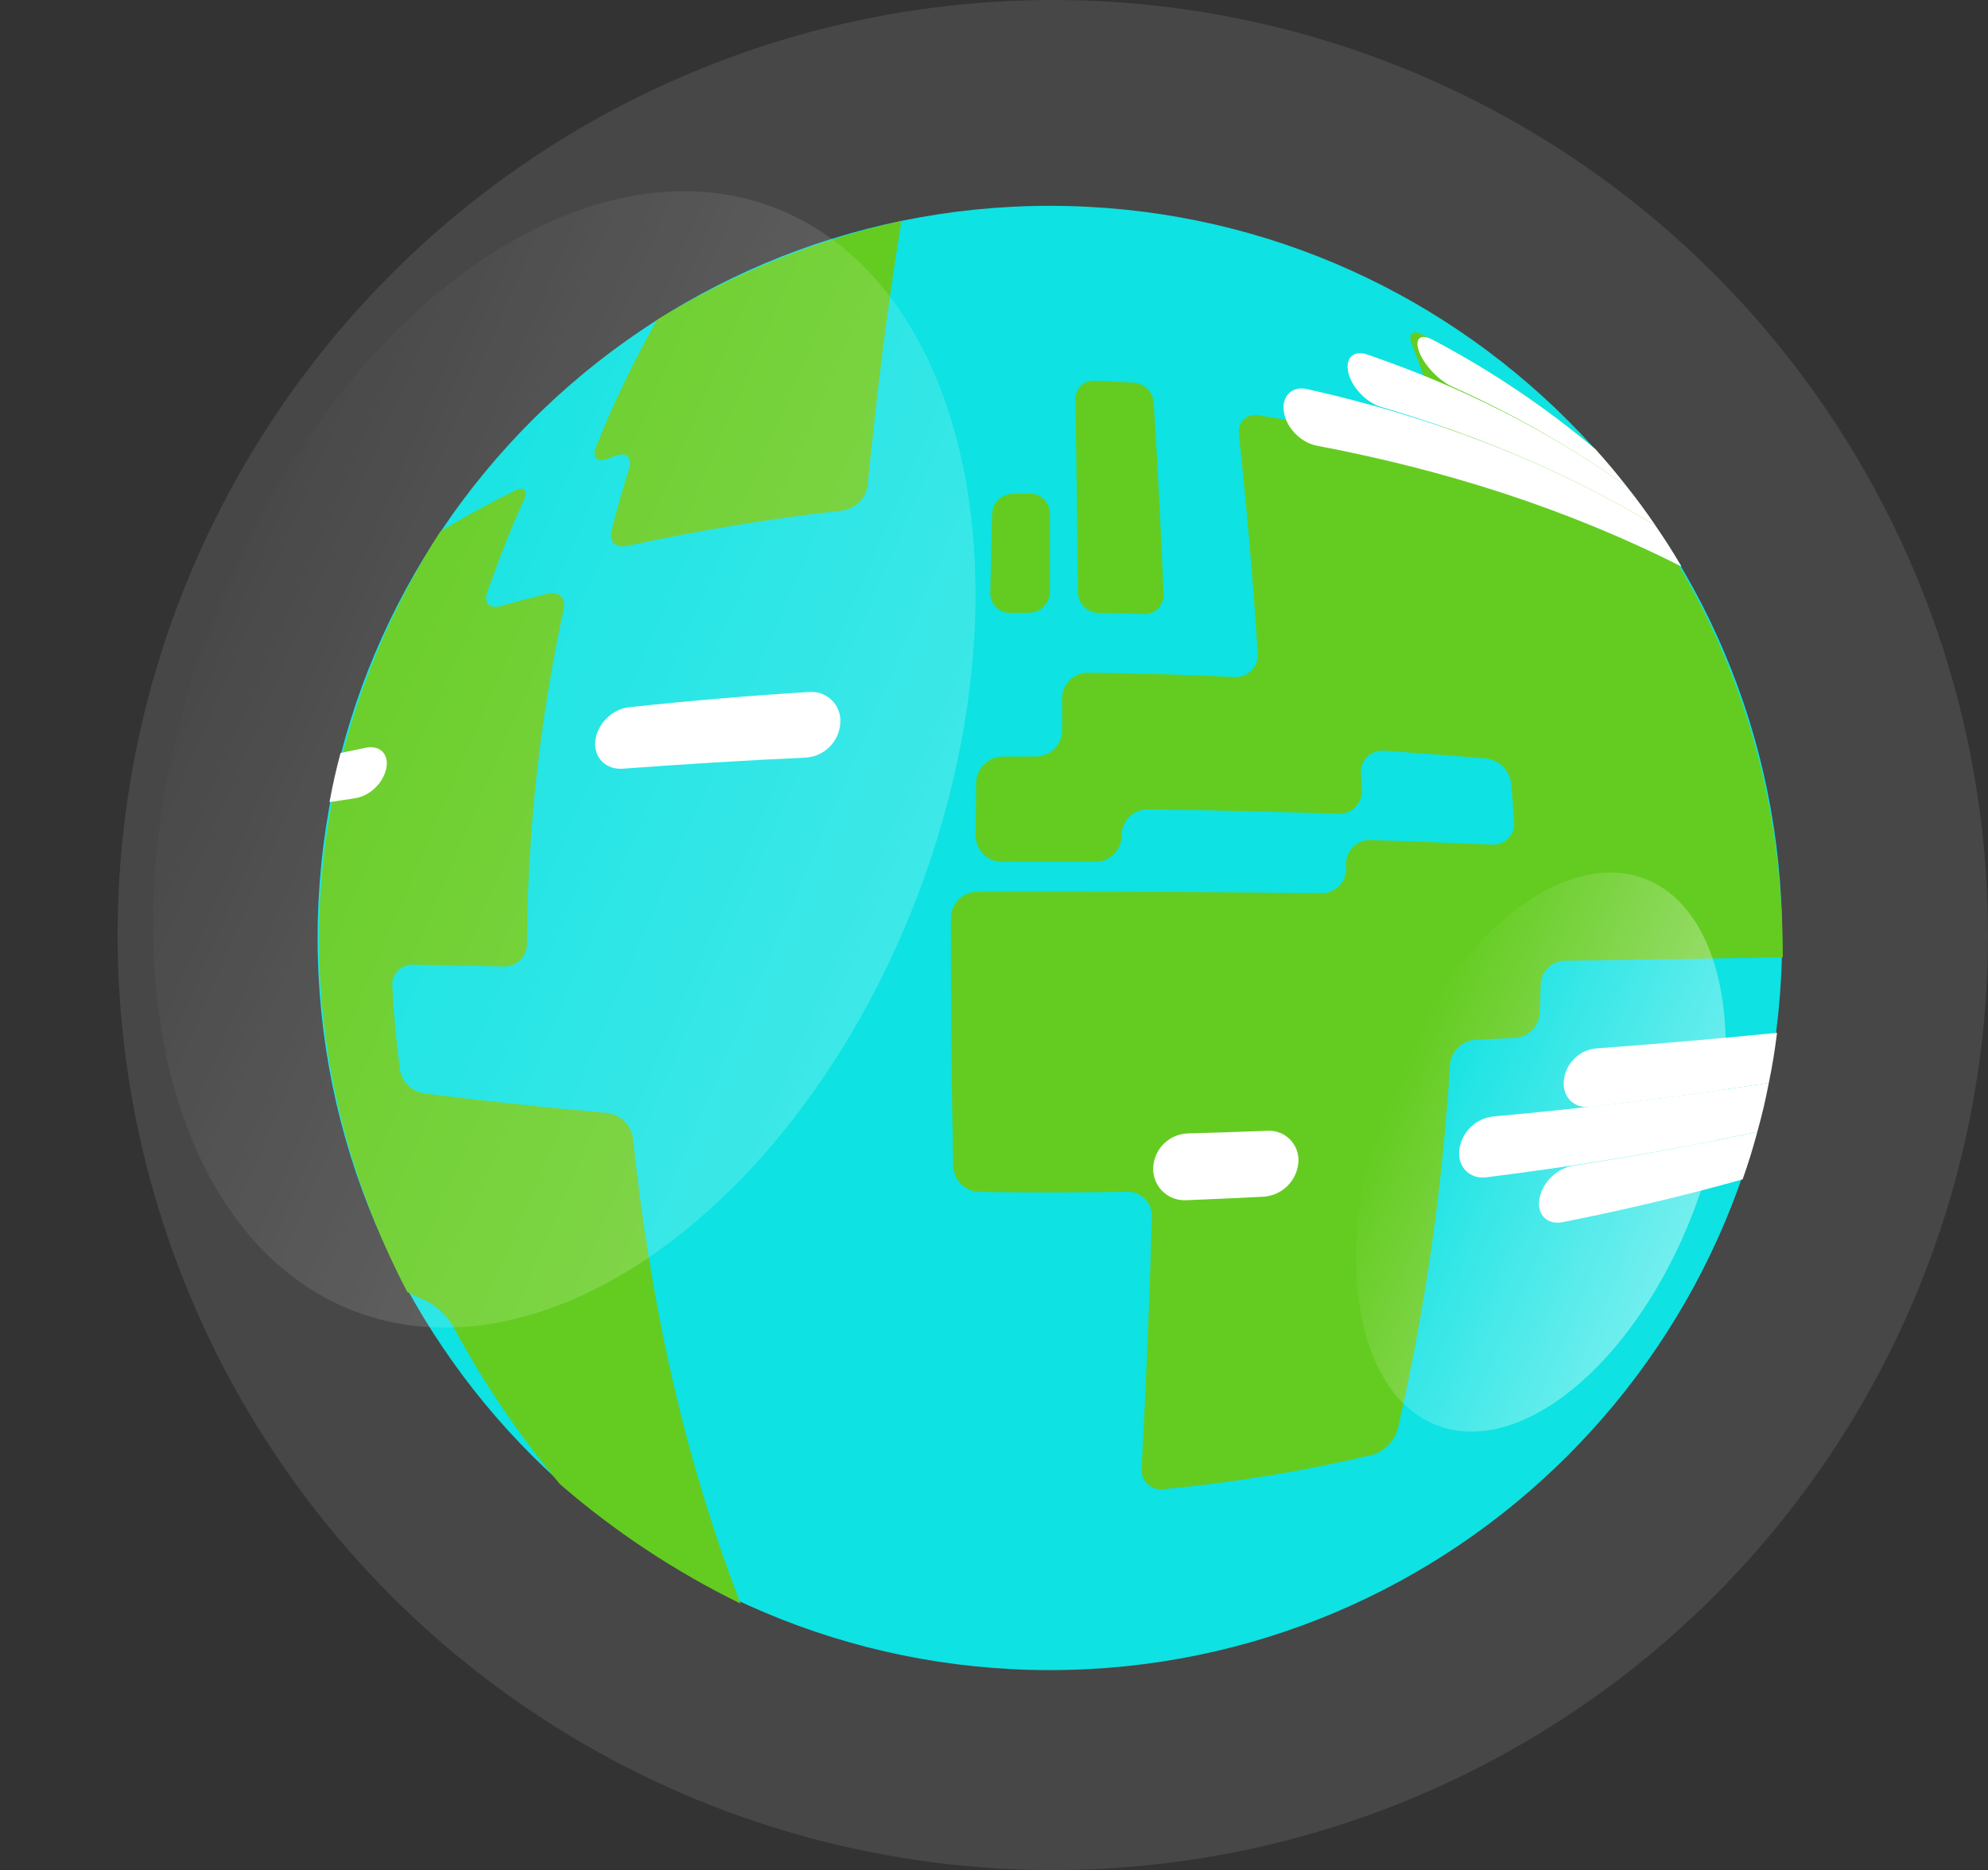
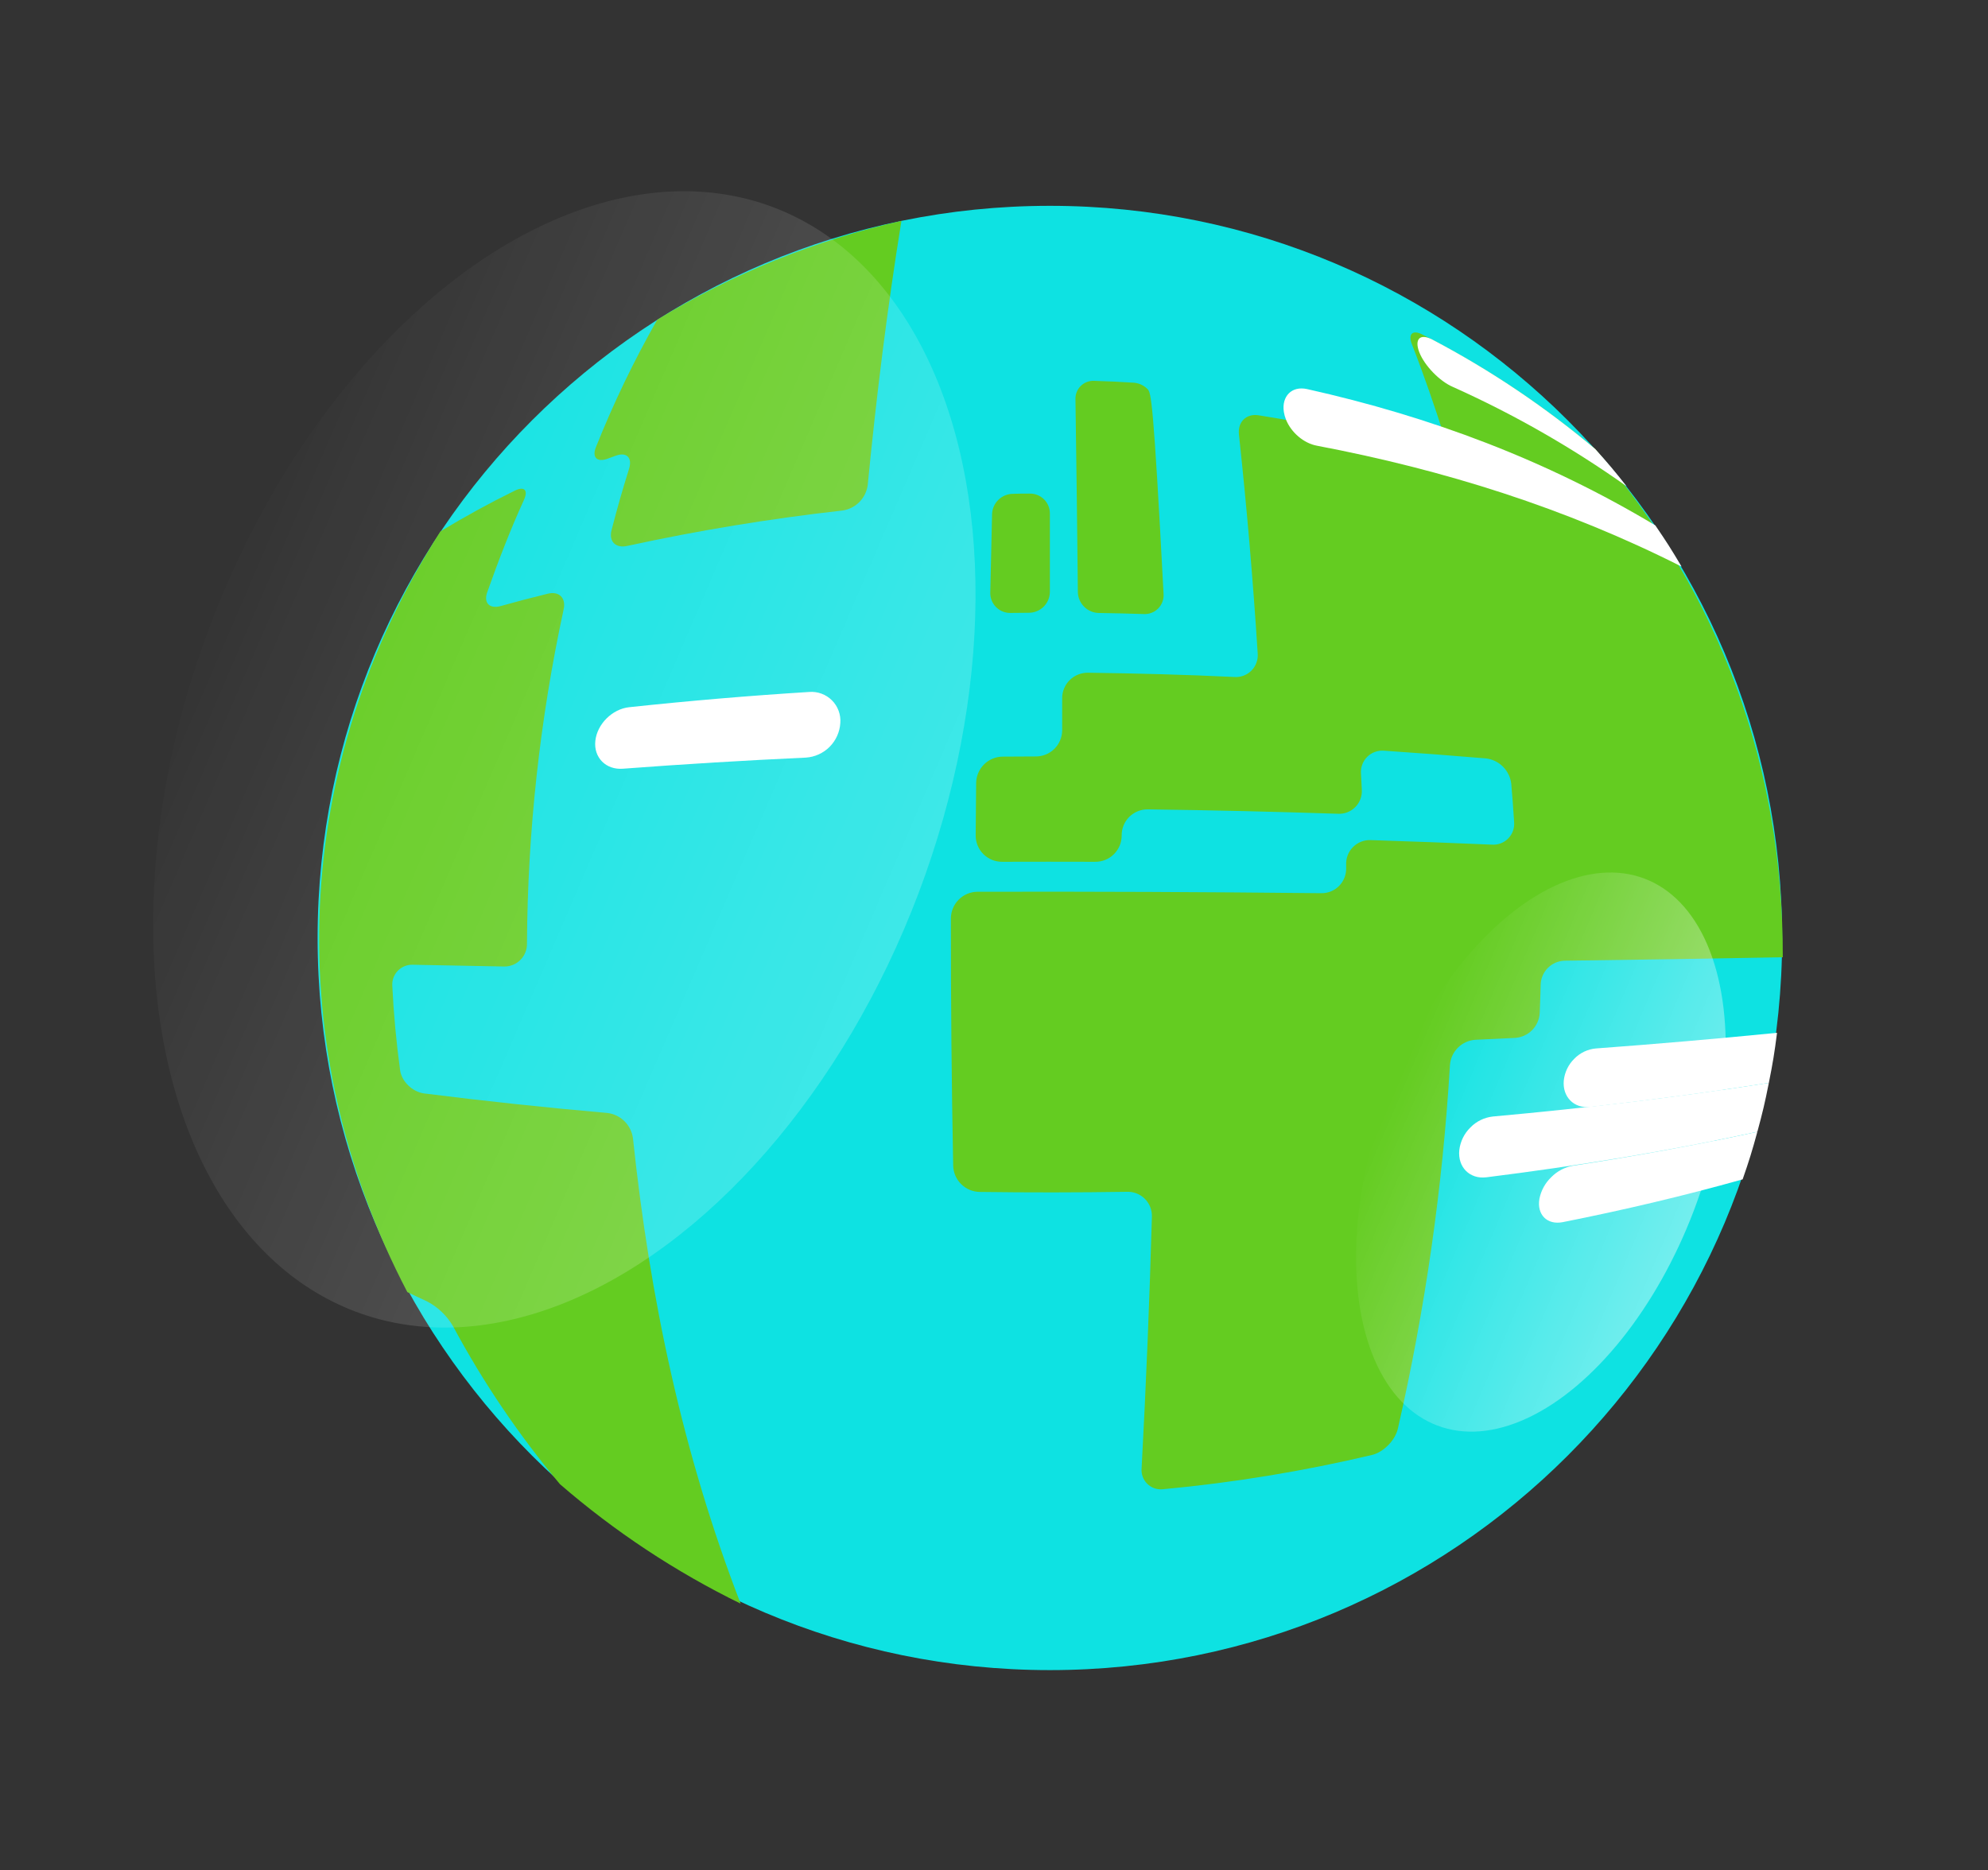
<svg xmlns="http://www.w3.org/2000/svg" width="338" height="318" viewBox="0 0 338 318" fill="none">
  <rect x="0" y="0" width="338" height="318" fill="#333333" stroke="none" />
-   <circle opacity="0.1" cx="179" cy="159" r="159" fill="white" />
  <path d="M165.64 80.889H158.437C156.573 80.889 155.062 82.4 155.062 84.263V117.51C155.062 119.374 156.573 120.884 158.437 120.884H165.64C167.504 120.884 169.015 119.374 169.015 117.51V84.263C169.015 82.4 167.504 80.889 165.64 80.889Z" fill="#64CC21" />
  <path d="M147.187 100.887H144.332C142.468 100.887 140.958 102.398 140.958 104.261V117.51C140.958 119.374 142.468 120.884 144.332 120.884H147.187C149.05 120.884 150.561 119.374 150.561 117.51V104.261C150.561 102.398 149.05 100.887 147.187 100.887Z" fill="#64CC21" />
-   <path d="M111.987 132.61H81.243C78.273 132.61 75.865 135.017 75.865 137.987V137.991C75.865 140.961 78.273 143.368 81.243 143.368H111.987C114.956 143.368 117.364 140.961 117.364 137.991V137.987C117.364 135.017 114.956 132.61 111.987 132.61Z" fill="white" />
  <path d="M184.848 202.53H172.144C169.174 202.53 166.767 204.938 166.767 207.908V207.912C166.767 210.881 169.174 213.289 172.144 213.289H184.848C187.818 213.289 190.225 210.881 190.225 207.912V207.908C190.225 204.938 187.818 202.53 184.848 202.53Z" fill="white" />
  <path d="M178.5 284C247.259 284 303 228.259 303 159.5C303 90.74 247.259 35 178.5 35C109.741 35 54 90.74 54 159.5C54 228.259 109.741 284 178.5 284Z" fill="#0EE2E2" />
  <path d="M271.228 76.363C292.426 100.989 303.172 130.312 303.11 162.776C290.729 163.014 278.351 163.21 265.977 163.366C264.91 163.405 263.897 163.85 263.148 164.612C262.398 165.374 261.969 166.393 261.948 167.461C261.894 169.403 261.862 170.369 261.776 172.29C261.711 173.378 261.252 174.405 260.485 175.178C259.717 175.952 258.694 176.419 257.606 176.492C254.908 176.627 253.548 176.692 250.804 176.815C249.689 176.898 248.641 177.381 247.854 178.175C247.067 178.969 246.593 180.02 246.52 181.136C245.273 201.958 242.308 222.642 237.658 242.976C237.187 244.938 235.242 246.92 233.309 247.403C221.591 250.179 209.693 252.131 197.703 253.244C197.221 253.295 196.734 253.238 196.276 253.078C195.818 252.918 195.402 252.658 195.057 252.318C194.712 251.978 194.446 251.565 194.28 251.109C194.114 250.654 194.051 250.167 194.095 249.685C194.862 235.416 195.447 221.142 195.848 206.863C195.862 206.302 195.762 205.744 195.551 205.223C195.341 204.703 195.026 204.231 194.626 203.838C194.226 203.444 193.749 203.137 193.225 202.935C192.701 202.733 192.141 202.642 191.581 202.665C183.234 202.791 174.889 202.798 166.545 202.686C165.374 202.661 164.257 202.189 163.423 201.367C162.589 200.544 162.102 199.434 162.061 198.263C161.788 184.243 161.658 170.223 161.672 156.203C161.67 155.002 162.142 153.849 162.985 152.995C163.829 152.14 164.976 151.654 166.177 151.641C185.668 151.597 205.157 151.679 224.643 151.887C225.206 151.895 225.765 151.79 226.286 151.576C226.807 151.363 227.28 151.046 227.675 150.645C228.07 150.244 228.38 149.766 228.586 149.242C228.792 148.718 228.89 148.158 228.873 147.595C228.873 147.382 228.873 147.275 228.873 147.062C228.847 146.51 228.935 145.957 229.132 145.44C229.33 144.924 229.631 144.453 230.019 144.058C230.407 143.663 230.872 143.353 231.385 143.146C231.898 142.939 232.448 142.84 233.001 142.856C239.886 143.082 246.77 143.327 253.65 143.63C254.162 143.666 254.674 143.59 255.154 143.409C255.633 143.227 256.067 142.944 256.426 142.578C256.786 142.213 257.061 141.774 257.235 141.292C257.408 140.809 257.475 140.295 257.43 139.785C257.262 137.168 257.168 135.861 256.943 133.273C256.814 132.174 256.317 131.15 255.534 130.368C254.75 129.586 253.726 129.092 252.626 128.965C246.86 128.481 241.09 128.045 235.315 127.654C234.787 127.611 234.255 127.683 233.758 127.867C233.261 128.051 232.81 128.341 232.437 128.718C232.064 129.095 231.778 129.548 231.598 130.047C231.419 130.546 231.352 131.078 231.4 131.606C231.457 132.675 231.482 133.212 231.535 134.285C231.57 134.828 231.49 135.372 231.299 135.882C231.108 136.391 230.812 136.855 230.429 137.242C230.047 137.628 229.587 137.93 229.079 138.126C228.572 138.322 228.028 138.409 227.485 138.38C216.709 138.022 205.934 137.773 195.16 137.631C194.575 137.622 193.993 137.73 193.451 137.95C192.908 138.169 192.415 138.495 192 138.908C191.585 139.321 191.257 139.812 191.035 140.354C190.813 140.896 190.702 141.476 190.708 142.062C190.712 142.653 190.597 143.24 190.372 143.787C190.146 144.333 189.814 144.83 189.395 145.247C188.976 145.665 188.477 145.994 187.93 146.217C187.382 146.44 186.795 146.552 186.203 146.546C180.931 146.53 175.66 146.53 170.391 146.546C169.799 146.552 169.213 146.44 168.665 146.217C168.117 145.994 167.619 145.665 167.199 145.247C166.78 144.83 166.448 144.333 166.223 143.787C165.997 143.24 165.883 142.653 165.886 142.062C165.911 138.47 165.927 136.68 165.964 133.134C165.985 131.949 166.468 130.819 167.309 129.983C168.15 129.148 169.284 128.674 170.469 128.662C172.709 128.662 173.831 128.641 176.084 128.633C177.265 128.644 178.402 128.186 179.246 127.36C180.091 126.534 180.573 125.407 180.589 124.226C180.589 122.007 180.589 120.905 180.589 118.702C180.591 118.128 180.708 117.561 180.932 117.033C181.156 116.505 181.482 116.027 181.893 115.626C182.303 115.226 182.789 114.911 183.323 114.7C183.856 114.489 184.426 114.386 184.999 114.397C193.28 114.508 201.557 114.717 209.83 115.118C210.365 115.162 210.904 115.09 211.408 114.906C211.913 114.721 212.372 114.43 212.753 114.051C213.133 113.672 213.427 113.215 213.614 112.711C213.801 112.207 213.876 111.669 213.835 111.133C213.043 98.692 211.98 86.277 210.645 73.89C210.407 71.772 211.873 70.302 213.95 70.614C223.833 72.169 233.622 74.272 243.273 76.912C245.169 77.453 246.238 76.384 245.66 74.525C243.932 69.147 242.122 63.815 240.054 58.553C239.374 56.82 240.131 56.054 241.749 56.845C252.283 62.213 262.173 68.761 271.228 76.363V76.363Z" fill="#64CC21" />
-   <path d="M192.793 65.081C190.094 64.913 188.734 64.847 186.002 64.761C185.589 64.744 185.175 64.811 184.789 64.96C184.402 65.109 184.05 65.335 183.754 65.626C183.459 65.916 183.226 66.264 183.07 66.647C182.914 67.031 182.839 67.443 182.849 67.857C183.013 78.808 183.149 89.76 183.259 100.711C183.287 101.651 183.679 102.544 184.352 103.201C185.025 103.859 185.926 104.23 186.867 104.237C189.909 104.286 191.425 104.323 194.439 104.417C194.887 104.444 195.335 104.377 195.755 104.22C196.176 104.063 196.558 103.82 196.878 103.506C197.198 103.191 197.449 102.813 197.613 102.396C197.778 101.979 197.853 101.532 197.834 101.083C197.389 90.198 196.829 79.32 196.155 68.451C196.083 67.583 195.707 66.767 195.091 66.15C194.475 65.533 193.661 65.154 192.793 65.081V65.081Z" fill="#64CC21" />
+   <path d="M192.793 65.081C190.094 64.913 188.734 64.847 186.002 64.761C185.589 64.744 185.175 64.811 184.789 64.96C184.402 65.109 184.05 65.335 183.754 65.626C183.459 65.916 183.226 66.264 183.07 66.647C182.914 67.031 182.839 67.443 182.849 67.857C183.013 78.808 183.149 89.76 183.259 100.711C183.287 101.651 183.679 102.544 184.352 103.201C185.025 103.859 185.926 104.23 186.867 104.237C189.909 104.286 191.425 104.323 194.439 104.417C194.887 104.444 195.335 104.377 195.755 104.22C196.176 104.063 196.558 103.82 196.878 103.506C197.198 103.191 197.449 102.813 197.613 102.396C197.778 101.979 197.853 101.532 197.834 101.083C196.083 67.583 195.707 66.767 195.091 66.15C194.475 65.533 193.661 65.154 192.793 65.081V65.081Z" fill="#64CC21" />
  <path d="M175.068 83.936C173.905 83.936 173.327 83.936 172.173 83.977C171.259 83.994 170.387 84.361 169.736 85.001C169.084 85.642 168.703 86.508 168.671 87.421C168.565 91.885 168.464 96.349 168.368 100.813C168.362 101.27 168.449 101.724 168.624 102.146C168.799 102.569 169.057 102.951 169.385 103.271C169.712 103.59 170.1 103.84 170.527 104.004C170.953 104.169 171.409 104.245 171.865 104.229C173.094 104.229 173.684 104.208 174.896 104.2C175.838 104.209 176.746 103.845 177.421 103.187C178.096 102.53 178.484 101.632 178.5 100.69V87.27C178.496 86.825 178.404 86.385 178.229 85.975C178.054 85.566 177.8 85.196 177.48 84.886C177.161 84.576 176.784 84.332 176.369 84.169C175.955 84.006 175.513 83.927 175.068 83.936Z" fill="#64CC21" />
  <path d="M153.264 37.56C150.843 52.471 148.996 67.456 147.53 82.47C147.387 83.571 146.885 84.594 146.102 85.38C145.319 86.166 144.297 86.672 143.197 86.819C130.928 88.196 118.738 90.201 106.674 92.827C104.68 93.282 103.472 92.078 103.98 90.136C105.09 85.885 105.687 83.797 106.957 79.701C107.534 77.834 106.547 76.835 104.737 77.477L103.296 78.002C101.502 78.657 100.617 77.772 101.322 76.028C104.296 68.576 107.779 61.337 111.745 54.363C124.572 46.529 138.598 40.852 153.264 37.56V37.56Z" fill="#64CC21" />
  <path d="M107.621 193.602C110.487 220.739 116.069 247.215 125.923 272.697C114.851 267.279 104.527 260.451 95.207 252.384C88.245 244.078 82.153 235.08 77.028 225.53C75.978 223.717 74.43 222.242 72.568 221.279C71.229 220.665 70.566 220.354 69.255 219.719C47.447 177.983 49.515 130.034 74.886 90.358C78.982 87.873 83.186 85.57 87.5 83.449C89.138 82.629 89.847 83.342 89.077 85.021C86.722 90.165 84.719 95.424 82.823 100.748C82.209 102.545 83.233 103.577 85.137 103.057C88.278 102.181 89.875 101.763 93.119 100.961C95.064 100.477 96.276 101.689 95.822 103.663C91.792 122.317 89.706 141.338 89.597 160.422C89.611 160.934 89.522 161.444 89.335 161.922C89.148 162.399 88.868 162.835 88.509 163.201C88.151 163.568 87.722 163.859 87.249 164.057C86.776 164.255 86.268 164.356 85.755 164.353C80.568 164.263 75.38 164.163 70.193 164.054C69.726 164.035 69.259 164.113 68.824 164.284C68.389 164.455 67.994 164.715 67.665 165.047C67.336 165.379 67.079 165.777 66.912 166.214C66.746 166.65 66.672 167.117 66.695 167.584C66.93 172.403 67.374 177.206 68.026 181.992C68.293 183.917 70.123 185.678 72.122 185.94C82.497 187.248 92.887 188.355 103.292 189.261C104.393 189.401 105.417 189.903 106.201 190.689C106.985 191.475 107.485 192.5 107.621 193.602Z" fill="#64CC21" />
  <path d="M137.01 128.83C126.635 129.307 116.27 129.937 105.917 130.718C103.018 130.947 100.909 128.817 101.22 125.971C101.531 123.129 104.087 120.577 106.953 120.262C117.151 119.17 127.361 118.304 137.583 117.666C138.292 117.609 139.004 117.708 139.671 117.954C140.338 118.199 140.943 118.587 141.446 119.09C141.949 119.592 142.336 120.198 142.582 120.865C142.828 121.532 142.926 122.244 142.87 122.953C142.776 124.478 142.129 125.917 141.05 126.999C139.971 128.081 138.535 128.732 137.01 128.83V128.83Z" fill="white" />
-   <path d="M214.896 203.493C210.473 203.722 206.05 203.923 201.627 204.095C200.893 204.128 200.16 204.009 199.474 203.745C198.788 203.481 198.165 203.078 197.642 202.562C197.12 202.045 196.71 201.426 196.439 200.743C196.167 200.06 196.04 199.329 196.065 198.595V198.595C196.125 197.053 196.767 195.591 197.862 194.504C198.957 193.417 200.424 192.786 201.967 192.738C206.455 192.613 210.944 192.464 215.432 192.292C216.144 192.243 216.858 192.347 217.526 192.597C218.195 192.847 218.801 193.238 219.306 193.742C219.81 194.247 220.201 194.854 220.451 195.522C220.701 196.19 220.805 196.904 220.756 197.616C220.645 199.135 219.992 200.563 218.917 201.642C217.841 202.72 216.414 203.377 214.896 203.493Z" fill="white" />
-   <path d="M65.684 130.648C65.398 131.927 64.731 133.089 63.771 133.982C62.839 134.905 61.645 135.521 60.352 135.747C58.599 136.001 57.735 136.132 56.023 136.394C56.662 133.015 57.035 131.344 57.899 128.047C59.582 127.687 60.43 127.511 62.15 127.163C64.582 126.651 66.159 128.215 65.684 130.648Z" fill="white" />
  <path d="M302.132 175.628C301.693 179.072 301.411 180.776 300.739 184.142C290.64 185.735 280.52 187.078 270.36 188.237C267.616 188.54 265.613 186.521 265.875 183.732C266.026 182.326 266.662 181.015 267.673 180.026C268.654 179.024 269.962 178.406 271.359 178.286C281.63 177.529 291.888 176.643 302.132 175.628Z" fill="white" />
  <path d="M298.786 192.46C297.893 195.736 297.389 197.374 296.283 200.548C286.164 203.386 275.999 205.778 265.691 207.826C263.041 208.333 261.272 206.56 261.731 203.857C262.008 202.45 262.713 201.163 263.75 200.171C264.754 199.153 266.051 198.472 267.46 198.226C277.969 196.604 288.392 194.72 298.786 192.46Z" fill="white" />
  <path d="M300.739 184.142C300.072 187.512 299.679 189.175 298.786 192.46C283.531 195.765 268.185 198.263 252.7 200.2C249.875 200.54 247.819 198.472 248.109 195.576C248.28 194.112 248.948 192.75 250.002 191.718C251.025 190.672 252.38 190.015 253.835 189.859C269.537 188.434 285.165 186.591 300.739 184.142Z" fill="white" />
  <path d="M281.442 89.346C283.313 92.082 284.206 93.482 285.898 96.345C266.182 86.393 245.583 79.914 223.914 75.794C221.665 75.385 219.519 73.538 218.647 71.355C218.476 70.939 218.354 70.505 218.283 70.061C218.074 68.713 218.418 67.603 219.126 66.891C219.835 66.178 220.912 65.883 222.198 66.154C243.256 70.859 262.914 78.227 281.442 89.346Z" fill="white" />
  <path d="M271.228 76.364C273.435 78.821 274.504 80.086 276.552 82.687C267.271 76.102 257.37 70.439 246.987 65.781C244.759 64.819 242.22 62.197 241.319 59.929C240.873 58.794 240.91 57.971 241.299 57.574C241.688 57.177 242.449 57.197 243.502 57.729C253.385 62.929 262.681 69.176 271.228 76.364V76.364Z" fill="white" />
-   <path d="M276.544 82.674C278.591 85.275 279.57 86.61 281.458 89.346C266.743 80.52 251.349 74.049 234.894 69.229C232.412 68.541 229.885 65.953 229.262 63.442C228.951 62.185 229.16 61.194 229.733 60.621C230.307 60.047 231.24 59.883 232.42 60.269C248.298 65.715 262.836 72.948 276.544 82.674Z" fill="white" />
  <ellipse cx="95.946" cy="129.134" rx="64.379" ry="100.388" transform="rotate(20.73 95.946 129.134)" fill="url(#paint0_linear_927_2782)" />
  <ellipse opacity="0.6" cx="261.985" cy="195.909" rx="27.837" ry="49.727" transform="rotate(20.73 261.985 195.909)" fill="url(#paint1_linear_927_2782)" />
  <defs>
    <linearGradient id="paint0_linear_927_2782" x1="215.428" y1="130.87" x2="26.019" y2="122.385" gradientUnits="userSpaceOnUse">
      <stop stop-color="white" stop-opacity="0.28" />
      <stop offset="1" stop-color="white" stop-opacity="0" />
    </linearGradient>
    <linearGradient id="paint1_linear_927_2782" x1="313.649" y1="196.769" x2="231.71" y2="193.564" gradientUnits="userSpaceOnUse">
      <stop stop-color="white" />
      <stop offset="0.96" stop-color="white" stop-opacity="0" />
    </linearGradient>
  </defs>
</svg>